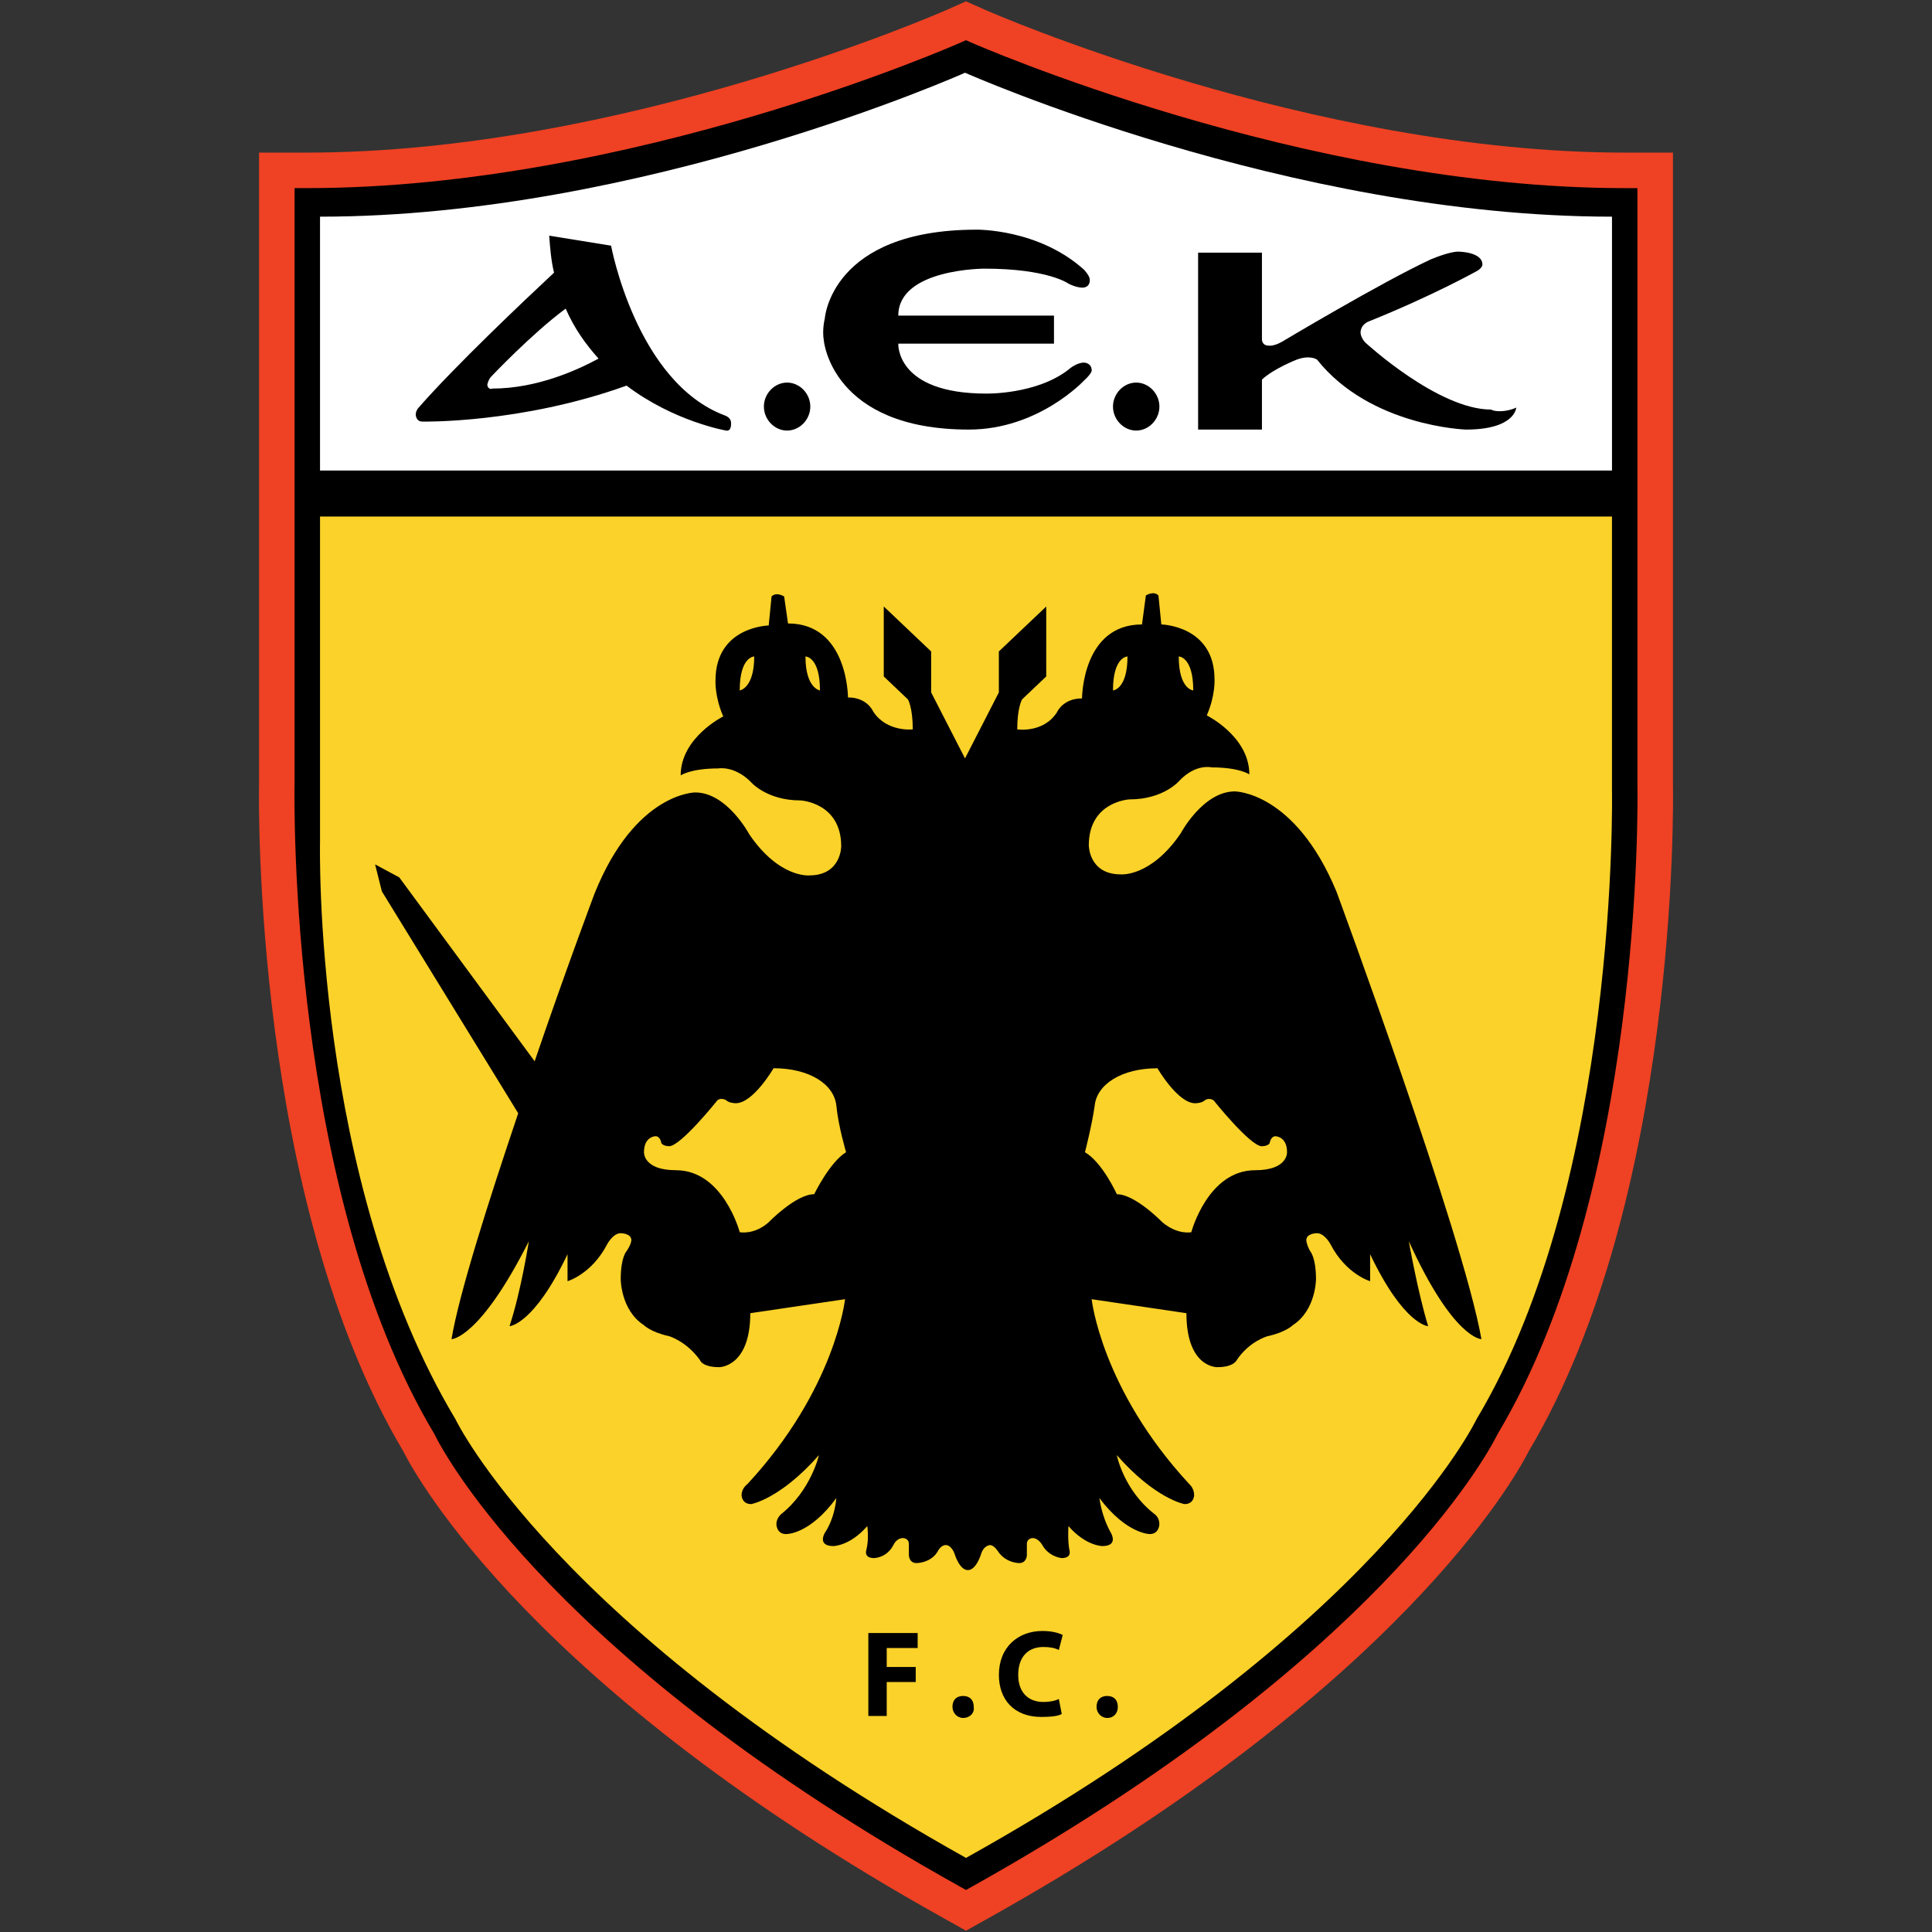
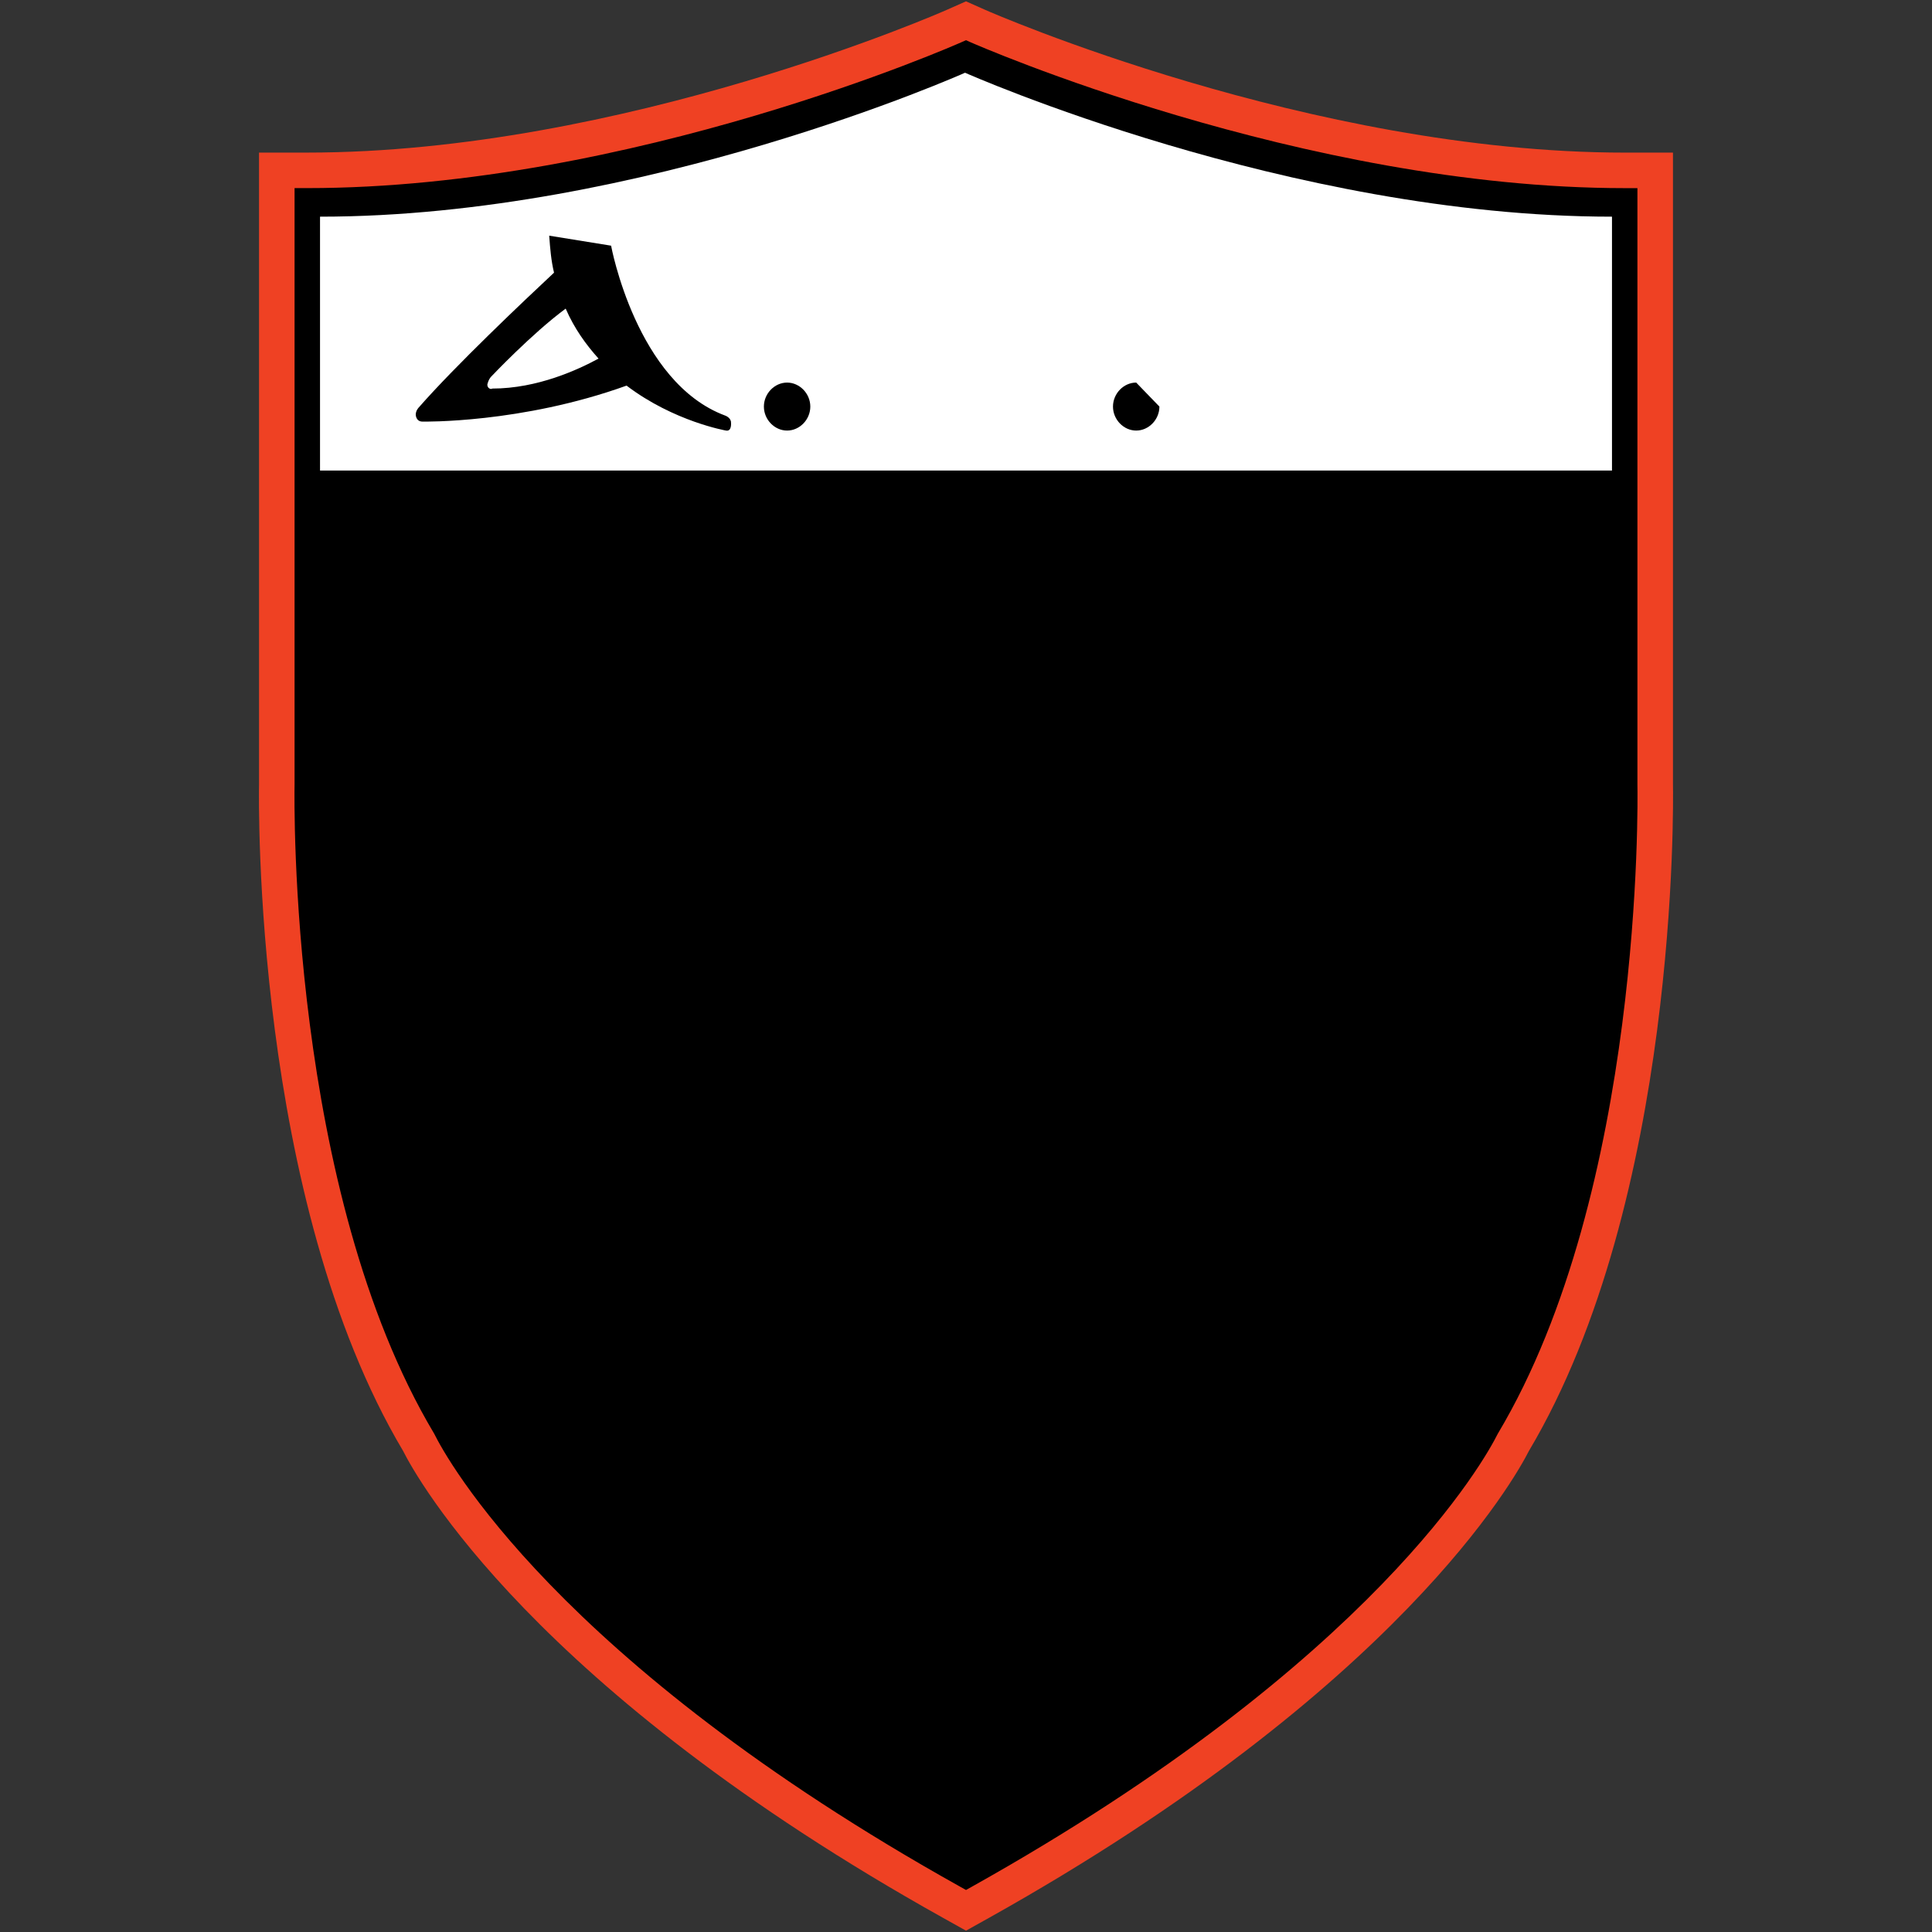
<svg xmlns="http://www.w3.org/2000/svg" version="1.1" id="Capa_1" x="0px" y="0px" viewBox="0 0 296.4 296.4" style="enable-background:new 0 0 296.4 296.4;" xml:space="preserve">
  <rect x="0" y="0" width="296.4" height="296.4" fill="#333333" stroke="none" />
  <style type="text/css">
	.st0{fill:#EF4123;}
	.st1{fill:#FBD229;}
	.st2{fill:#FFFFFF;}
</style>
  <g>
    <g>
      <path d="M253.935,120.359V26.138h-4.643c-48.956,0-98.758-21.914-99.254-22.135L148.2,3.186L146.365,4    c-0.499,0.224-50.298,22.135-99.257,22.135h-4.643v94.227c-0.058,3.206-0.837,62.999,21.776,100.937    c1.665,3.346,18.876,35.454,81.754,70.544l2.207,1.232l2.207-1.232c62.78-35.117,80.092-67.237,81.746-70.535    C254.777,183.364,253.992,123.547,253.935,120.359z" />
      <path class="st0" d="M148.203,296.196l-3.536-1.974C81.7,259.083,63.889,226.66,61.848,222.609    c-22.988-38.662-22.155-99.714-22.108-102.296l-0.001-96.903h7.369c48.453,0,97.653-21.679,98.144-21.898l2.949-1.308l2.944,1.309    c0.492,0.218,49.889,21.9,98.147,21.9h7.369v96.921c0.051,2.91,0.808,63.747-22.114,102.287    c-2.044,4.032-19.944,36.439-82.805,71.601L148.203,296.196z M45.191,28.861v91.501c-0.046,2.57-0.862,62.205,21.391,99.541    l0.099,0.182c1.719,3.453,18.583,34.744,80.642,69.378l0.879,0.49l0.878-0.49c61.942-34.648,78.907-65.924,80.637-69.376    l0.096-0.175c22.253-37.325,21.44-96.982,21.394-99.504V28.864h-1.917c-49.43,0-99.857-22.146-100.361-22.37l-0.733-0.326    l-0.728,0.323c-0.491,0.22-50.535,22.369-100.363,22.369H45.191z" />
    </g>
    <g>
-       <path class="st1" d="M247.303,79.245v41.864c0,0,1.188,59.958-20.77,96.606c0,0-15.133,32.049-78.333,67.317    c-63.053-35.271-78.333-67.317-78.333-67.317c-21.956-36.648-20.77-88.479-20.77-88.479V79.245H247.303z" />
-     </g>
+       </g>
    <g>
      <path class="st2" d="M49.097,72.19V33.241c49.552,0,98.956-22.082,98.956-22.082s49.699,22.082,99.253,22.082V72.19H49.097z" />
    </g>
    <g>
      <g>
        <g>
          <path d="M112.149,64.831c0-0.766-0.891-1.073-0.891-1.073C97.61,58.697,93.752,37.691,93.752,37.691l-9.496-1.535      c0.147,1.994,0.297,3.833,0.741,5.675c-4.599,4.295-15.133,14.262-20.77,20.702c0,0-0.444,0.459-0.444,1.073      c0,0,0,1.073,1.038,1.073c0,0,15.133,0.307,31.304-5.52c7.27,5.52,15.28,6.9,15.28,6.9      C112.296,66.211,112.149,64.831,112.149,64.831z M74.764,59.004c0,0,0.147-0.766,0.594-1.228c0,0,6.231-6.593,11.425-10.429      c1.335,3.067,3.114,5.52,5.043,7.666c-3.114,1.687-9.346,4.599-16.318,4.599C75.355,59.77,74.764,59.615,74.764,59.004z" />
        </g>
        <g>
-           <path d="M126.391,52.256c0,0,1.188,13.648,22.253,13.648c10.681,0,17.653-7.514,17.653-7.514      c1.188-1.073,1.188-1.532,1.188-1.532c0-1.228-1.188-1.228-1.188-1.228c-1.188,0-2.373,1.073-2.373,1.073      c-4.896,3.833-12.61,3.681-12.61,3.681c-13.945,0-13.501-7.666-13.501-7.666h23.885v-4.295h-23.885      c0-7.207,13.204-7.207,13.204-7.207c9.793,0,12.907,2.301,12.907,2.301c1.188,0.614,2.076,0.614,2.076,0.614      c1.335,0,1.188-1.228,1.188-1.228c0-0.614-0.891-1.532-0.891-1.532c-6.973-6.286-16.468-6.134-16.468-6.134      c-22.403,0-23.294,13.648-23.294,13.648S126.094,50.569,126.391,52.256z" />
-         </g>
+           </g>
        <g>
-           <path d="M232.617,62.53c0,0-0.147,3.374-7.714,3.374c0,0-14.686-0.459-22.847-10.733c0,0-1.038-0.766-3.114,0      c0,0-3.561,1.38-5.34,3.067v7.666h-9.793V38.761h9.793v13.341c0,0,0,0.921,1.038,0.921c0,0,0.741,0.152,2.076-0.614      c0,0,15.133-9.049,22.7-12.575c0,0,2.82-1.228,4.302-1.228c0,0,3.708,0,3.708,1.994c0,0,0,0.459-0.741,0.921      c0,0-6.825,3.833-16.765,7.821c0,0-1.188,0.459-1.188,1.687c0,0,0,0.766,0.741,1.532c0,0,11.128,10.274,19.285,10.274      C229.203,63.144,230.985,63.296,232.617,62.53z" />
-         </g>
+           </g>
        <g>
          <path d="M124.315,62.375c0,1.994-1.632,3.681-3.561,3.681c-1.929,0-3.561-1.687-3.561-3.681c0-1.994,1.632-3.681,3.561-3.681      C122.683,58.697,124.315,60.384,124.315,62.375z" />
        </g>
        <g>
-           <path d="M177.872,62.375c0,1.994-1.632,3.681-3.561,3.681s-3.561-1.687-3.561-3.681c0-1.994,1.632-3.681,3.561-3.681      C176.24,58.697,177.872,60.384,177.872,62.375z" />
+           <path d="M177.872,62.375c0,1.994-1.632,3.681-3.561,3.681s-3.561-1.687-3.561-3.681c0-1.994,1.632-3.681,3.561-3.681      z" />
        </g>
      </g>
    </g>
    <g>
-       <path d="M227.274,205.447c-2.82-16.101-22.253-68.697-22.253-68.697c-6.379-15.335-15.577-15.335-15.577-15.335    c-4.896,0-8.308,6.441-8.308,6.441c-4.599,6.748-9.199,6.286-9.199,6.286c-4.896,0-4.896-4.447-4.896-4.447    c0-6.748,6.231-7.055,6.231-7.055c5.34,0,7.714-2.915,7.714-2.915c2.523-2.608,4.896-1.994,4.896-1.994    c4.302,0,5.787,1.073,5.787,1.073c0-5.827-6.528-9.049-6.528-9.049c1.335-3.067,1.188-5.52,1.188-5.52    c0-8.28-8.161-8.435-8.161-8.435l-0.444-4.447c-0.741-0.766-1.929,0-1.929,0l-0.594,4.447c-9.199,0-9.199,11.347-9.199,11.347    c-2.967,0-3.858,2.146-3.858,2.146c-2.076,3.219-6.082,2.608-6.082,2.608c0-3.374,0.741-4.599,0.741-4.599l3.708-3.526V93.044    l-7.27,6.9v6.286l-5.193,10.122l-5.193-10.122v-6.286l-7.27-6.9v10.733l3.708,3.526c0,0,0.741,1.228,0.741,4.599    c0,0-4.005,0.459-6.082-2.76c0,0-0.891-2.146-3.858-2.146c0,0,0-11.347-9.199-11.347l-0.594-4.14c0,0-1.188-0.766-1.929,0    l-0.441,4.45c0,0-8.161,0.152-8.161,8.435c0,0-0.147,2.453,1.188,5.52c0,0-6.528,3.219-6.528,9.049c0,0,1.482-1.073,5.787-1.073    c0,0,2.373-0.459,4.896,1.994c0,0,2.373,2.915,7.714,2.915c0,0,6.231,0.307,6.231,7.055c0,0,0,4.447-4.896,4.447    c0,0-4.599,0.459-9.199-6.286c0,0-3.411-6.441-8.308-6.441c0,0-9.199,0-15.43,15.487c0,0-4.449,11.809-9.199,25.76l-20.77-28.216    l-3.708-1.994l1.038,4.14l20.918,34.043c-4.599,13.648-9.049,27.602-10.237,34.657c0,0,4.302,0,11.869-15.028    c0,0-1.188,7.666-2.967,13.034c0,0,3.708-0.152,8.902-11.04v4.14c0,0,3.708-1.073,6.082-5.675c0,0,0.891-1.687,2.076-1.687    c0,0,1.632,0,1.632,1.073c0,0,0,0.614-0.741,1.687c0,0-0.891,0.921-0.891,4.295c0,0,0,4.754,3.561,7.055    c0,0,1.038,1.073,3.858,1.687c0,0,2.67,0.766,4.746,3.681c0,0,0.297,1.073,2.967,1.073c0,0,4.746,0,4.746-8.28l14.539-2.146    c0,0-1.482,13.8-14.983,28.368c0,0-0.891,0.614-0.891,1.687c0,0,0,1.38,1.482,1.38c0,0,4.449-0.766,10.384-7.514    c0,0-1.188,5.368-5.787,9.046c0,0-0.741,0.614-0.741,1.532c0,0,0,1.532,1.482,1.532c0,0,3.561,0.152,7.714-5.52    c0,0-0.147,2.915-1.779,5.368c0,0-1.188,1.994,1.335,1.994c0,0,2.523,0,5.193-3.067c0,0,0.297,1.994-0.147,3.681    c0,0-0.444,1.228,1.188,1.228c0,0,1.929,0,2.967-1.994c0,0,0.444-1.073,1.482-1.073c0,0,0.891,0,0.891,0.921v1.687    c0,0,0,1.228,1.188,1.228c0,0,2.226,0,3.264-1.839c0,0,0.444-0.921,1.188-0.921c0,0,0.741-0.152,1.335,1.228    c0,0,0.741,2.608,2.076,2.608c1.335,0,2.076-2.608,2.076-2.608c0.444-1.228,1.335-1.228,1.335-1.228    c0.594,0,1.188,0.921,1.188,0.921c1.188,1.839,3.264,1.839,3.264,1.839c1.188,0,1.188-1.228,1.188-1.228v-1.687    c0-0.921,0.891-0.921,0.891-0.921c0.891,0,1.482,1.073,1.482,1.073c1.038,1.839,2.967,1.994,2.967,1.994    c1.632,0,1.188-1.228,1.188-1.228c-0.297-1.532-0.147-3.681-0.147-3.681c2.67,3.067,5.193,3.067,5.193,3.067    c2.523,0,1.335-1.994,1.335-1.994c-1.482-2.608-1.779-5.368-1.779-5.368c4.155,5.52,7.714,5.52,7.714,5.52    c1.482,0,1.482-1.532,1.482-1.532c0-1.073-0.741-1.532-0.741-1.532c-4.746-3.681-5.787-9.046-5.787-9.046    c5.934,6.748,10.384,7.514,10.384,7.514c1.482,0,1.482-1.38,1.482-1.38c0-1.073-0.741-1.687-0.741-1.687    c-13.501-14.569-14.983-28.368-14.983-28.368l14.539,2.146c0,8.435,4.746,8.28,4.746,8.28c2.523,0,2.967-1.073,2.967-1.073    c1.929-2.915,4.746-3.681,4.746-3.681c2.82-0.614,3.858-1.687,3.858-1.687c3.561-2.301,3.561-7.055,3.561-7.055    c0-3.374-0.891-4.295-0.891-4.295c-0.594-1.073-0.594-1.687-0.594-1.687c0-1.073,1.632-1.073,1.632-1.073    c1.188,0,2.076,1.687,2.076,1.687c2.373,4.599,6.082,5.675,6.082,5.675v-4.14c5.193,10.888,8.902,11.04,8.902,11.04    c-1.632-5.368-2.967-13.034-2.967-13.034C222.972,205.447,227.274,205.447,227.274,205.447z M183.065,105.926    c0,0-2.226-0.152-2.226-5.213C180.839,100.713,183.065,100.713,183.065,105.926z M172.976,100.713    c0,5.061-2.226,5.213-2.226,5.213C170.75,100.713,172.976,100.713,172.976,100.713z M113.484,105.926    c0-5.213,2.226-5.213,2.226-5.213C115.711,105.619,113.484,105.926,113.484,105.926z M123.571,100.713c0,0,2.226,0,2.226,5.213    C125.797,105.926,123.571,105.619,123.571,100.713z M124.909,183.21c-2.82,0-6.973,4.295-6.973,4.295    c-2.226,1.994-4.449,1.532-4.449,1.532s-2.523-9.508-9.793-9.508c-5.043,0-4.896-2.76-4.896-2.76c0-2.453,1.779-2.453,1.779-2.453    c0.741,0,0.891,1.073,0.891,1.073c0.297,0.459,1.188,0.459,1.188,0.459c1.779,0,7.417-7.055,7.417-7.055    c0.594-0.459,1.335,0,1.335,0c0.444,0.459,1.482,0.459,1.482,0.459c2.67,0,5.787-5.368,5.787-5.368    c5.49,0,9.346,2.453,9.643,5.827c0.297,3.067,1.482,7.055,1.482,7.055C127.282,178.304,124.909,183.21,124.909,183.21z     M192.558,179.532c-7.27,0-9.793,9.508-9.793,9.508s-2.076,0.459-4.449-1.532c0,0-4.155-4.295-6.973-4.295    c0,0-2.226-4.906-4.896-6.441c0,0,1.038-3.988,1.482-7.055c0.297-3.374,4.155-5.827,9.643-5.827c0,0,3.114,5.368,5.787,5.368    c0,0,1.038,0,1.482-0.459c0,0,0.594-0.459,1.335,0c0,0,5.637,7.055,7.417,7.055c0,0,0.891,0,1.188-0.459    c0,0,0.147-1.073,0.891-1.073c0,0,1.779,0,1.779,2.453C197.455,176.772,197.605,179.532,192.558,179.532z" />
-     </g>
+       </g>
    <g>
      <g>
        <path d="M133.217,250.53h7.567v2.301h-4.746v2.915h4.449v2.301h-4.449v5.213h-2.82     C133.217,263.259,133.217,250.53,133.217,250.53z" />
      </g>
      <g>
        <path d="M147.756,263.563c-0.891,0-1.632-0.766-1.632-1.687c0-1.073,0.594-1.687,1.632-1.687s1.632,0.614,1.632,1.687     C149.535,262.797,148.794,263.563,147.756,263.563L147.756,263.563z" />
      </g>
      <g>
        <path d="M162.889,262.949c-0.444,0.307-1.632,0.459-3.114,0.459c-4.302,0-6.528-2.76-6.528-6.441     c0-4.295,2.967-6.748,6.676-6.748c1.482,0,2.523,0.307,3.114,0.614l-0.594,2.301c-0.594-0.307-1.335-0.459-2.373-0.459     c-2.226,0-3.858,1.38-3.858,4.295c0,2.608,1.482,4.14,3.858,4.14c0.891,0,1.779-0.152,2.373-0.459L162.889,262.949z" />
      </g>
      <g>
        <path d="M169.861,263.563c-0.891,0-1.632-0.766-1.632-1.687c0-1.073,0.594-1.687,1.632-1.687c1.038,0,1.632,0.614,1.632,1.687     C171.494,262.797,170.9,263.563,169.861,263.563L169.861,263.563z" />
      </g>
    </g>
  </g>
</svg>